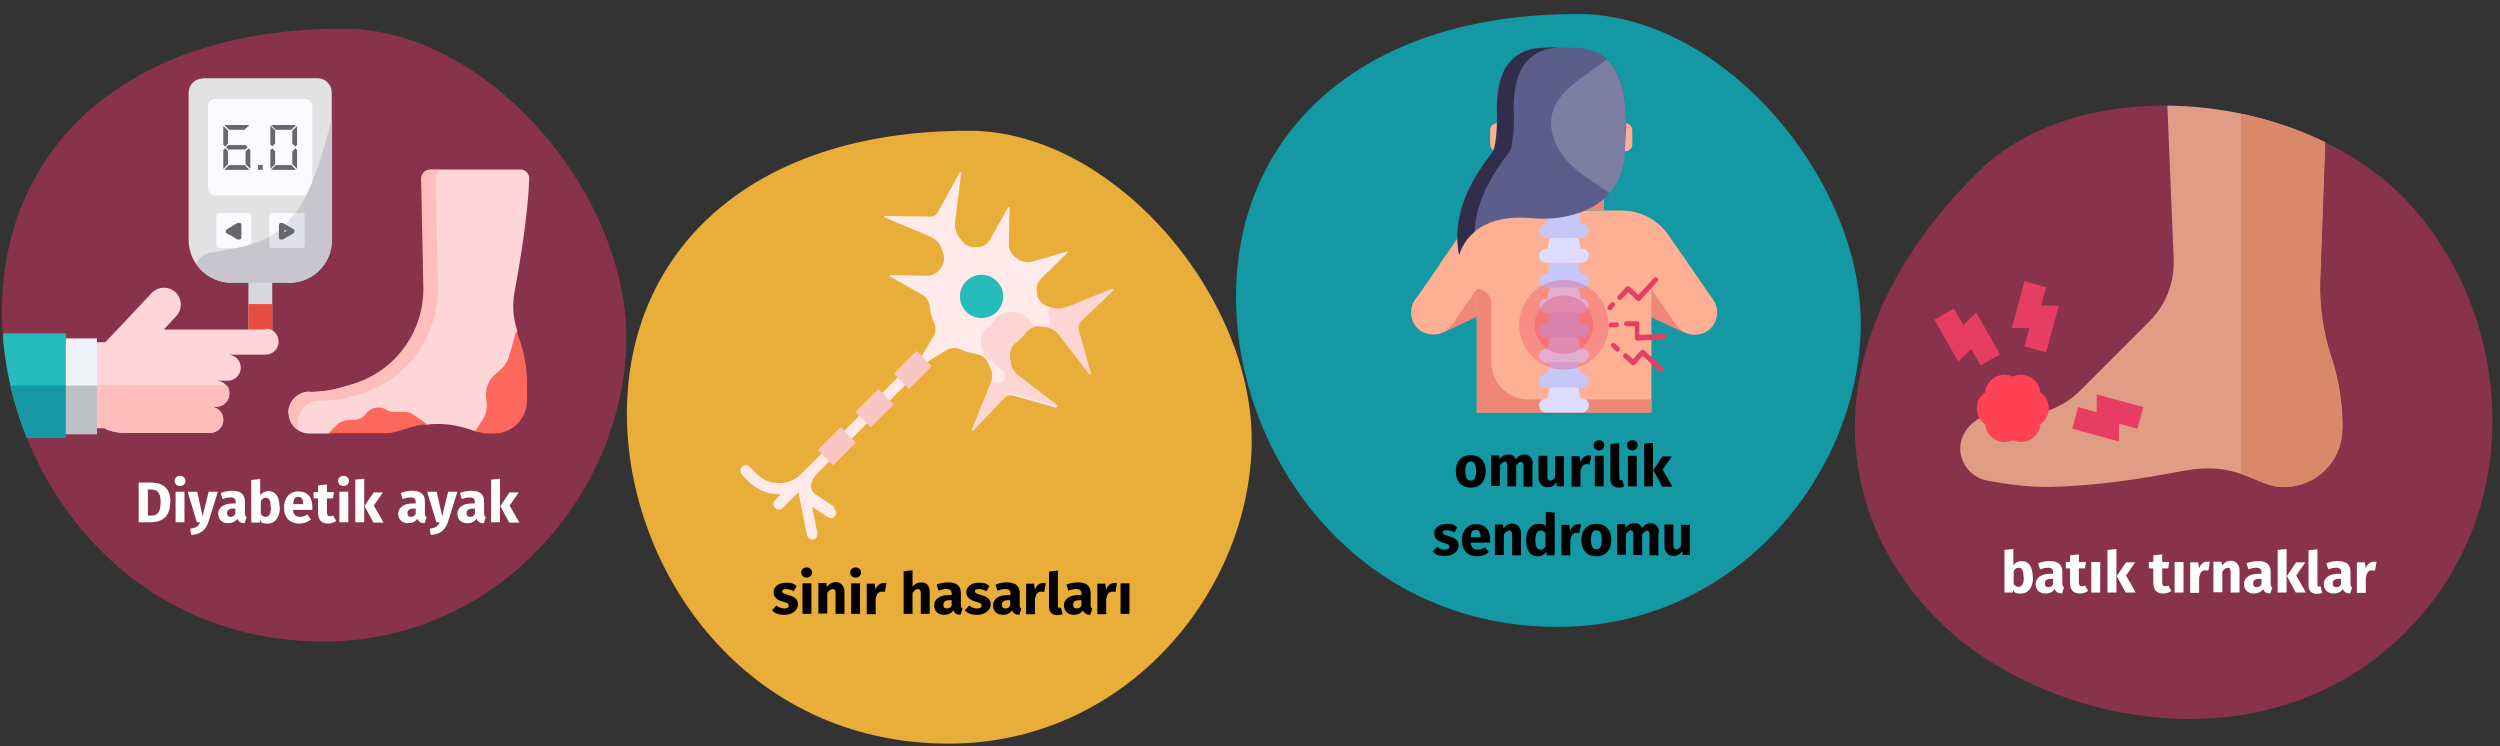
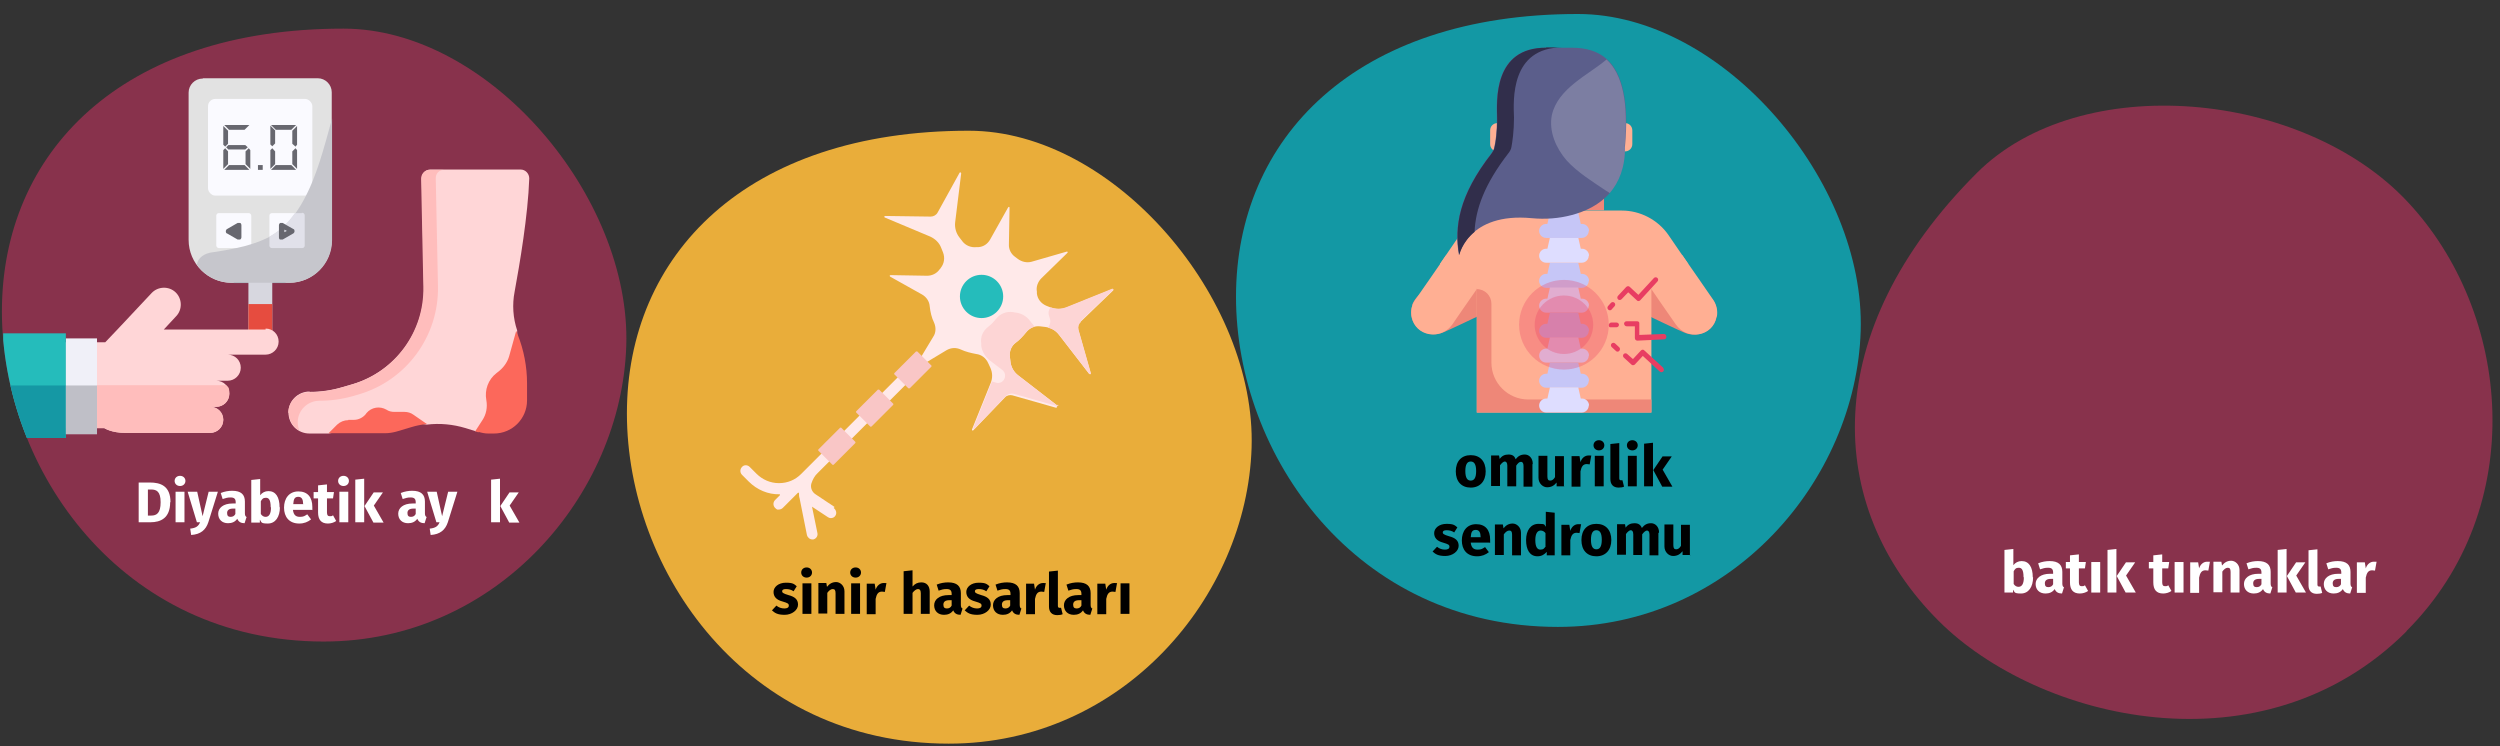
<svg xmlns="http://www.w3.org/2000/svg" id="txt" version="1.1" viewBox="0 0 786 234.6">
  <rect x="0" y="0" width="786" height="234.6" fill="#333333" stroke="none" />
  <defs>
    <style>
      .st0 {
        fill: #ffd6d7;
      }

      .st1 {
        fill: #bfbfc7;
      }

      .st2 {
        fill: #ffbdbc;
      }

      .st3 {
        fill: #c6c6cc;
      }

      .st4 {
        fill: #deddff;
      }

      .st5 {
        fill: #1398a4;
      }

      .st6 {
        fill: #d98868;
      }

      .st7 {
        fill: #fff;
      }

      .st8 {
        fill: #67676f;
      }

      .st9 {
        fill: none;
      }

      .st10 {
        fill: #fdd5d5;
      }

      .st11 {
        fill: #f9c6c6;
      }

      .st12 {
        fill: #88324c;
      }

      .st13 {
        fill: #e9ad3a;
      }

      .st14 {
        fill: #e2e2e2;
      }

      .st15 {
        fill: #e09d86;
      }

      .st16 {
        clip-path: url(#clippath-1);
      }

      .st17 {
        fill: #1598a4;
      }

      .st18 {
        fill: #ffe9e9;
      }

      .st19 {
        fill: #fafaff;
      }

      .st20 {
        opacity: .3;
      }

      .st21 {
        fill: #5b5e8b;
      }

      .st22 {
        fill: #e64c3f;
      }

      .st23 {
        fill: #e83d62;
      }

      .st24 {
        fill: #ff4355;
      }

      .st25 {
        fill: #88939e;
      }

      .st26 {
        fill: #f0f0f8;
      }

      .st27 {
        fill: #fc685b;
      }

      .st28 {
        fill: #ee8778;
      }

      .st29 {
        opacity: .2;
      }

      .st30 {
        fill: #d7d7df;
      }

      .st31 {
        fill: #c6c6f7;
      }

      .st32 {
        fill: #312e4b;
      }

      .st33 {
        clip-path: url(#clippath);
      }

      .st34 {
        fill: #25bcbb;
      }

      .st35 {
        fill: #e1e1ea;
      }

      .st36 {
        fill: #ffaf93;
      }
    </style>
    <clipPath id="clippath">
-       <path class="st9" d="M756.6,198.4c38.8-38.8,33.1-100.1.3-135-32.8-35-102.8-41.6-135.4-9-49.9,49.9-48,104.8-12,140.8,31.3,31.3,101.9,48.5,147.1,3.3h0Z" />
-     </clipPath>
+       </clipPath>
    <clipPath id="clippath-1">
      <path class="st9" d="M101.7,201.7c54.7,0,93.7-46.2,95.2-93,1.5-46.8-43.1-99.7-88.9-99.7C37.8,9,.6,48.2.6,97.9s37.5,103.8,101.2,103.8h0Z" />
    </clipPath>
  </defs>
  <g>
    <path id="Oval-Copy-4" class="st13" d="M298.3,233.8c54.7,0,93.7-46.2,95.2-93s-43.1-99.7-88.9-99.7c-70.2,0-107.5,39.2-107.5,88.9s37.5,103.8,101.2,103.8Z" />
    <g>
      <g>
        <path class="st18" d="M284.6,118.7c-.7-.7-1.8-.7-2.4,0l-4.8,4.8c-.7.7-.7,1.8,0,2.4.3.3.8.5,1.2.5s.9-.2,1.2-.5l4.8-4.8c.7-.7.7-1.8,0-2.4h0Z" />
        <path class="st18" d="M270.2,130.7l-4.8,4.8c-.7.7-.7,1.8,0,2.4.3.3.8.5,1.2.5s.9-.2,1.2-.5l4.8-4.8c.7-.7.7-1.8,0-2.4-.7-.7-1.8-.7-2.4,0h0Z" />
        <path class="st18" d="M262.4,159.4l-6-4c-1.1-.7-1.7-2.1-1.3-3.4.4-1.2,1-2.4,2-3.3l3.5-3.5c.7-.7.7-1.8,0-2.4-.7-.7-1.8-.7-2.5,0l-6.2,6.2c-1.9,1.9-4.3,2.9-7,2.9s-5.2-1.1-7.1-3l-2.1-2.1c-.7-.7-1.8-.7-2.4,0-.7.7-.7,1.8,0,2.5l2.1,2.1c2.6,2.6,6.1,4.1,9.7,4h0c.1,0,.2.2.1.3l-1.5,1.5c-.7.7-.7,1.8,0,2.5s.8.5,1.2.5.9-.2,1.2-.5l4.8-4.8s.3,0,.3.1c0,.6,0,1.1.2,1.7l2.3,11.5c.2.8.9,1.4,1.7,1.4s.2,0,.3,0c.9-.2,1.5-1.1,1.3-2l-1.7-8.3,5,3.3c.3.2.6.3.9.3.5,0,1.1-.2,1.4-.7.6-.8.3-1.9-.5-2.5h0l.3-.3Z" />
      </g>
      <path class="st18" d="M332.4,127.5l-12.3-9.5c-1.3-1-2.2-2.5-2.4-4.2l-.2-1.7c-.2-1.7.5-3.4,1.9-4.4.6-.4,1.1-.9,1.7-1.5.5-.5,1-1.1,1.5-1.7,1.1-1.4,2.7-2.1,4.4-1.9l1.7.2c1.7.2,3.2,1.1,4.2,2.4l9.5,12.3c.2.2.6,0,.5-.2l-3.9-13.7c-.2-.9,0-1.8.7-2.4l10.3-9.9c.2-.2,0-.6-.3-.4l-14.4,5.8c-1.6.6-3.3.6-4.9,0l-1.5-.6c-1.6-.7-2.7-2.1-2.9-3.8v-.6c-.3-1.5.3-3.1,1.4-4.2l8.2-8c.2-.2,0-.5-.2-.4l-11.1,3.2c-1.5.4-3.1,0-4.3-.9-.3-.2-.5-.4-.8-.6-1.3-.9-2.1-2.4-2-4l.2-11.5c0-.3-.3-.4-.5,0l-5.6,10c-.8,1.4-2.1,2.3-3.7,2.4h-.6c-1.7.2-3.4-.5-4.4-1.8l-1-1.3c-1-1.3-1.5-3-1.3-4.7l1.9-15.4c0-.3-.4-.4-.5-.2l-6.9,12.5c-.4.8-1.3,1.3-2.2,1.3l-14.3-.2c-.3,0-.4.4-.1.5l14.3,6c1.5.7,2.8,1.9,3.4,3.5l.6,1.5c.6,1.6.4,3.4-.7,4.8-.1.2-.2.3-.4.5-.9,1.3-2.4,2-3.9,2l-11.5-.2c-.3,0-.4.3-.1.5l10,5.6c1.4.8,2.3,2.2,2.4,3.7.2,1.8.6,3.6,1.4,5.2.6,1.4.6,3.1-.3,4.4l-5.9,9.8c-.1.2.1.5.3.3l9.8-5.9c1.4-.8,3-.9,4.5-.2,1.5.7,3.2,1.1,4.8,1.4,1.7.2,3.1,1.3,3.8,2.9l.7,1.5c.7,1.6.7,3.3,0,4.9l-5.8,14.4c-.1.3.2.5.4.3l9.9-10.3c.6-.7,1.6-.9,2.4-.7l13.7,3.9c.3,0,.5-.3.2-.5h.2Z" />
      <path class="st10" d="M339.6,101.1l10.3-9.9c.2-.2,0-.6-.3-.4l-14.4,5.8c-1.6.6-3.3.6-4.9,0h0c-.6.8-.8,1.8-.5,2.7l.3.9c.3,1.1,0,2.1-.7,2.8,1.4.3,2.7,1.1,3.6,2.3l9.5,12.3c.2.2.6,0,.5-.2l-3.9-13.7c-.2-.9,0-1.8.7-2.4h0l-.2-.2Z" />
      <path class="st10" d="M332.4,127.5l-12.3-9.5c-1.3-1-2.2-2.5-2.4-4.2l-.2-1.7c-.2-1.7.5-3.4,1.9-4.4.6-.4,1.1-.9,1.7-1.5.5-.5,1-1.1,1.5-1.7.7-.9,1.6-1.5,2.7-1.8h0l-1.6-2c-1-1.3-2.6-2.2-4.2-2.4l-1.2-.2c-1.9-.2-3.8.5-5,2-.4.5-.9,1-1.3,1.5-.5.5-1,.9-1.5,1.3-1.5,1.2-2.3,3.1-2,5v.9c.3,1.8,1.3,3.5,2.8,4.6l3.8,2.9c2,1.6.4,4.7-2,4l-1.3-.4v.2l-5.8,14.4c-.1.3.2.5.4.3l9.9-10.3c.6-.7,1.6-.9,2.4-.7l13.7,3.9c.3,0,.5-.3.2-.5h0l-.2.3Z" />
      <circle class="st34" cx="308.6" cy="93.2" r="6.8" />
      <g>
        <path class="st11" d="M285.6,122.1l-4.4-4.4c-.1,0-.1-.3,0-.4l6.8-6.8c.1,0,.3,0,.4,0l4.4,4.4c.1,0,.1.3,0,.4l-6.8,6.8c-.1,0-.3,0-.4,0Z" />
        <path class="st11" d="M273.6,134.1l-4.4-4.4c-.1-.1-.1-.3,0-.4l6.8-6.8c.1,0,.3,0,.4,0l4.4,4.4c.1,0,.1.3,0,.4l-6.8,6.8c-.1.1-.3.1-.4,0h0Z" />
        <path class="st11" d="M261.7,146.1l-4.4-4.4c-.1-.1-.1-.3,0-.4l6.8-6.8c.1-.1.3-.1.4,0l4.4,4.4c.1.1.1.3,0,.4l-6.8,6.8c-.1.1-.3.1-.4,0h0Z" />
      </g>
    </g>
  </g>
  <g>
    <path id="Oval-Copy-4-3" class="st5" d="M489.8,197.1c54.7,0,93.7-46.2,95.2-93,1.5-46.8-43.1-99.7-88.9-99.7-70.2,0-107.5,39.2-107.5,88.9s37.5,103.8,101.2,103.8Z" />
    <g id="_237">
      <g>
        <path class="st28" d="M482.5,51.3h21.8v14.8h-21.8v-14.8Z" />
        <path class="st28" d="M539.3,100.9c-1.5,3.8-6.2,5.3-9.9,3.6-.2,0-12.9-6-12.1-5.7l3-14.1c.2,0,16.4,7.7,15.4,7.2,3.4,1.6,5,5.5,3.6,9Z" />
        <path class="st28" d="M444.1,95.8c-2.3,6.1,4.2,11.3,9.9,8.6.2,0,12.9-6,12.1-5.7l-3-14.1c-.2,0-16.4,7.7-15.4,7.2-1.8.8-3,2.3-3.7,4h.1Z" />
        <path class="st36" d="M539.7,99.5c-1.1,6.4-9.3,7.7-12.9,2.4-.2-.2-8.1-11.7-7.6-11l9.7-10.7c.2.2,10.3,14.9,9.7,14,1.1,1.6,1.5,3.5,1.2,5.3h-.1Z" />
        <path class="st36" d="M464.3,90.9c-.2.2-8.1,11.7-7.6,11-3.6,5.2-11.8,4-12.9-2.4-.3-1.8,0-3.7,1.2-5.3.2-.2,10.3-14.9,9.7-14l9.7,10.7h-.1Z" />
        <path class="st36" d="M530.8,83l-11.6,7.9v38.8h-54.9v-38.8l-11.6-7.9,6.3-9.2c3.3-4.8,8.7-7.6,14.6-7.6h36.3c5.8,0,11.3,2.9,14.6,7.6,0,0,6.3,9.2,6.3,9.2Z" />
        <path class="st28" d="M519.2,125.6v4.1h-54.9v-38.8c2.6,0,4.6,2.1,4.6,4.6v18.5c0,6.4,5.2,11.6,11.6,11.6,0,0,38.7,0,38.7,0Z" />
        <g>
          <path class="st31" d="M499.5,88.3h0c0,1.2-1,2.2-2.2,2.2h-1.1l-4.5,3.1-4.5-3.1h-1.1c-1.2,0-2.2-1-2.2-2.2h0c0-1.2,1-2.2,2.2-2.2h.4l.8-3.5h8.9l.8,3.5h.4c1.2,0,2.2,1,2.2,2.2h0Z" />
          <path class="st4" d="M499.5,96.1h0c0,1.2-1,2.2-2.2,2.2h-1.1c-1,0-10.7,0-10.1,0-1.2,0-2.2-1-2.2-2.2h0c0-1.2,1-2.2,2.2-2.2h.4l.8-3.5h8.9l.8,3.5h.4c1.2,0,2.2,1,2.2,2.2h0Z" />
          <path class="st4" d="M499.5,80.4h0c0,1.2-1,2.2-2.2,2.2h-11.2c-1.2,0-2.2-1-2.2-2.2h0c0-1.2,1-2.2,2.2-2.2h.4l.8-3.5h8.9l.8,3.5h.4c1.2,0,2.2,1,2.2,2.2h0Z" />
          <path class="st31" d="M499.5,72.6h0c0,1.2-1,2.2-2.2,2.2s-11.5,0-11.2,0c-1.2,0-2.2-1-2.2-2.2h0c0-1.2,1-2.2,2.2-2.2h.4l.8-3.5h8.9l.8,3.5h.4c1.2,0,2.2,1,2.2,2.2h0Z" />
          <path class="st31" d="M499.5,104h0c0,1.2-1,2.2-2.2,2.2s-10.7,0-10.1,0h-1.1c-1.2,0-2.2-1-2.2-2.2h0c0-1.2,1-2.2,2.2-2.2h.4l.8-3.5h8.9l.8,3.5h.4c1.2,0,2.2,1,2.2,2.2h0Z" />
          <path class="st4" d="M499.5,111.8h0c0,1.2-1,2.2-2.2,2.2h-11.2c-1.2,0-2.2-1-2.2-2.2h0c0-1.2,1-2.2,2.2-2.2h.4l.8-3.5h8.9l.8,3.5h.4c1.2,0,2.2,1,2.2,2.2h0Z" />
          <path class="st31" d="M499.5,119.7h0c0,1.2-1,2.2-2.2,2.2h-11.2c-1.2,0-2.2-1-2.2-2.2h0c0-1.2,1-2.2,2.2-2.2h.4l.8-3.5h8.9l.8,3.5h.4c1.2,0,2.2,1,2.2,2.2h0Z" />
          <path class="st4" d="M499.5,127.5h0c0,1.2-1,2.2-2.2,2.2h-11.2c-1.2,0-2.2-1-2.2-2.2h0c0-1.2,1-2.2,2.2-2.2h.4l.8-3.5h8.9l.8,3.5h.4c1.2,0,2.2,1,2.2,2.2h0Z" />
        </g>
        <g>
          <path class="st36" d="M513.2,40.9v4.4c0,1.3-1,2.3-2.3,2.3h-2.9v-8.9h2.9c1.3,0,2.3,1,2.3,2.3h0Z" />
          <path class="st36" d="M468.5,40.9v4.4c0,1.3,1,2.3,2.3,2.3h2.9v-8.9h-2.9c-1.3,0-2.3,1-2.3,2.3h0Z" />
        </g>
        <path class="st21" d="M510.9,46c.1,6.6-1.9,11.3-4.8,14.7-3.3,3.8-7.8,5.8-11.9,6.9s-8.4,1.4-12.6,1c-20-1.9-22.9,11.6-22.9,11.6-1.6-8.8-.2-18.7,10.2-32,.4-.6.8-1.2.9-1.9.4-1.7.9-5,.8-9.2-.1-5.5-1.2-22.2,15.5-22.1h8.1c4.5,0,8.2,1.1,11,3.6,4.9,4.5,7,13.3,5.7,27.4h0Z" />
        <path class="st32" d="M486.1,14.9h5.2c-16.5,0-15.5,16.6-15.3,22.1,0,4.2-.5,7.6-.8,9.2-.1.7-.5,1.4-.9,1.9-7.6,9.8-10.4,17.7-10.7,24.8-4,3.3-4.8,7.3-4.8,7.3-1.6-8.8-.2-18.7,10.2-32,.4-.6.8-1.2.9-1.9.4-1.7.9-5,.8-9.2-.1-5.5-1.2-22.2,15.5-22.1h-.1Z" />
        <path class="st32" d="M495.5,14.9h-4.1,4.1Z" />
        <g class="st29">
          <path class="st7" d="M510.9,46c.1,6.6-1.9,11.3-4.8,14.7-.4-.3-.7-.5-1.1-.7-4.3-2.9-8.9-5.7-12.4-9.5-3.4-3.9-5.7-9.2-4.7-14.3,1.9-8.5,11.6-12.7,17.2-17.5,4.9,4.5,7,13.3,5.7,27.4h0Z" />
        </g>
      </g>
      <g>
        <path class="st23" d="M505.6,97.3c-.3-.3-.3-.8,0-1.1l.9-1c.3-.3.8-.3,1.1,0,.3.3.3.8,0,1.1l-.9,1c-.3.4-.9.3-1.1,0Z" />
        <path class="st23" d="M523.9,105.9c0,.5-.3.8-.8.8l-8.3.4c-.4,0-.8-.3-.8-.8v-3.7h-2.5c-.5,0-.8-.3-.9-.8,0-.4.3-.8.8-.8h3.2c.5,0,.8.2.8.6v3.7c0,0,7.7-.3,7.7-.3.4,0,.8.3.8.8h0Z" />
        <path class="st23" d="M508.7,94.1c-.3-.3-.3-.8,0-1.1l2.6-2.8c.4-.3.8-.3,1.1,0l2.7,2.5,4.9-5.3c.3-.3.8-.3,1.1,0s.3.8,0,1.1l-5.4,5.9c-.3.3-.8.4-1.1,0l-2.7-2.5-2.1,2.2c-.3.3-.9.3-1.1,0Z" />
        <path class="st23" d="M522.9,115.7c.3.3.3.8,0,1.1-.3.3-.8.3-1.1,0l-5.3-4.9-2.5,2.7c-.3.3-.9.3-1.1,0l-2.4-2.2c-.3-.3-.3-.8,0-1.1.3-.3.8-.3,1.1,0l1.8,1.6,2.5-2.7c.3-.3.8-.4,1.1,0l5.9,5.4h0Z" />
        <path class="st23" d="M508.2,102.9h-2c-.3,0-.4-.4-.4-.7s.3-.8.8-.8h1.6c.4,0,.8.3.8.7s-.3.8-.8.8Z" />
        <path class="st23" d="M509.1,109.2c.3.3.3.8,0,1.1-.3.4-.9.3-1.1,0l-1.3-1.2c-.3-.3-.3-.8,0-1.1.3-.3.8-.3,1.1,0l1.3,1.2Z" />
      </g>
      <g class="st20">
        <circle class="st23" cx="491.7" cy="102.1" r="14.1" />
      </g>
      <g class="st20">
        <circle class="st23" cx="491.7" cy="102.1" r="9.2" />
      </g>
    </g>
  </g>
  <g>
    <path id="Oval-Copy-4-2" class="st12" d="M756.6,198.4c38.8-38.8,33.1-100.1.3-135-32.8-35-102.8-41.6-135.4-9-49.9,49.9-48,104.8-12,140.8,31.3,31.3,101.9,48.5,147.1,3.3h0Z" />
    <g class="st33">
      <g>
        <path class="st23" d="M643.3,110.8l-6.8-1.9,1.6-5.8h-5.6l4-14.7,6.8,1.9-1.6,5.8h5.6l-4,14.7Z" />
        <path class="st23" d="M622.7,114.9l-3-5.2-4,4-7.5-13.2,6.1-3.5,3,5.2,4-4,7.5,13.2-6.1,3.5Z" />
        <path class="st15" d="M736.4,134.9c0,10.1-8.2,18.2-18.2,18.2-4.6.2-8.3-2.3-13.6-4.1-4.4-1.5-9.9-2.5-18-1-13.8,2.7-28.4,4.8-42.3,5.1h-.3c-6.4,0-12.9-.8-19.2-2-4.9-.9-8.5-5.2-8.5-10.2s4.6-10.4,10.4-10.4h8.8c6.9,0,13.6-2.8,18.5-7.7l21.8-21.8c5.2-5.2,7.9-12.3,7.6-19.6l-2-48.6h50.1l-2,55.1c-.3,8.3.9,16.6,3.5,24.4,2.4,7.1,3.6,15.1,3.5,22.5h0Z" />
        <path class="st6" d="M736.4,134.9c0,10.1-8.2,18.2-18.2,18.2-4.6.2-8.3-2.3-13.6-4.1V32.9h26.8l-2,55.1c-.3,8.3.9,16.6,3.5,24.4,2.4,7.1,3.6,15.1,3.5,22.5Z" />
        <path class="st23" d="M666.2,138.8l-14.7-4,1.9-6.8,5.8,1.6v-5.6l14.7,4-1.9,6.8-5.8-1.6v5.6Z" />
-         <path class="st24" d="M641.5,133.4c-.3,4.1-4.8,6.8-8.7,5-3.8,1.8-8.3-.8-8.7-5-3.4-2.4-3.5-7.6,0-10,.3-4.1,4.8-6.8,8.7-5,3.8-1.8,8.3.8,8.7,5,3.5,2.4,3.5,7.6,0,10h0Z" />
+         <path class="st24" d="M641.5,133.4c-.3,4.1-4.8,6.8-8.7,5-3.8,1.8-8.3-.8-8.7-5-3.4-2.4-3.5-7.6,0-10,.3-4.1,4.8-6.8,8.7-5,3.8-1.8,8.3.8,8.7,5,3.5,2.4,3.5,7.6,0,10Z" />
      </g>
    </g>
  </g>
  <g>
    <path id="Oval-Copy-4-2-3" class="st12" d="M101.7,201.7c54.7,0,93.7-46.2,95.2-93,1.5-46.8-43.1-99.7-88.9-99.7C37.8,9,.6,48.2.6,97.9s37.5,103.8,101.2,103.8h0Z" />
    <g class="st16">
      <g>
        <g>
          <path class="st14" d="M63.8,24.6h36.1c2.4,0,4.4,2,4.4,4.4v46.5c0,7.4-6,13.4-13.4,13.4h-18.1c-7.4,0-13.5-6-13.5-13.5V29.1c0-2.4,2-4.4,4.4-4.4h.1Z" />
          <rect class="st19" x="65.4" y="31.1" width="32.8" height="30.4" rx="2.3" ry="2.3" />
          <rect class="st19" x="68" y="67" width="11" height="11" rx=".8" ry=".8" />
          <path class="st25" d="M87.9,81.4h-12.2c-1.1,0-2,.9-2,2l-.2,5.6h16.3v-5.6c0-1.1-.8-2-1.9-2h0Z" />
          <path class="st30" d="M78.1,80.5h7.5v29.2h-7.5v-29.2Z" />
          <path class="st22" d="M78.1,95.6h7.5v14.2h-7.5v-14.2Z" />
          <g>
            <path class="st8" d="M70.2,45.5v-5.9l1.5,1.5v4.1l-.9.9-.6-.6h0ZM71.7,47.6v4l-1.5,1.5v-5.9l.6-.6.9,1ZM78.4,39.3l-1.5,1.5h-4.9l-1.5-1.5h7.9ZM78.4,53.4h-7.9l1.5-1.5h4.9l1.5,1.5ZM77.1,45.6l.8.7-.8.7h-5.3l-.7-.7.7-.7h5.3ZM78.7,47.2v5.9l-1.5-1.5v-4l1-1,.5.6Z" />
            <path class="st8" d="M81.1,53.4v-1.5h1.5v1.5h-1.5Z" />
            <path class="st8" d="M86.5,45.1l-.9.9-.6-.6v-5.9l1.5,1.5v4.1h0ZM86.5,51.6l-1.5,1.5v-5.9l.6-.6.9,1v4ZM93.1,39.3l-1.5,1.5h-4.9l-1.5-1.5h7.9ZM93.1,53.4h-7.9l1.5-1.5h4.9l1.5,1.5ZM93.4,45.5l-.5.6-1-.9v-4.1l1.5-1.5v5.9h0ZM93.4,53.1l-1.5-1.5v-4l1-1,.5.6v5.9Z" />
            <path class="st8" d="M75.1,74.4v-3.8l-3.3,1.9,3.3,1.9Z" />
            <path class="st8" d="M75.1,75.3c0,0-.3,0-.4,0l-3.3-1.9c-.3,0-.4-.4-.4-.7s.2-.6.4-.7l3.3-1.9c.3,0,.6,0,.8,0s.4.4.4.7v3.8c0,.3-.2.6-.4.7,0,0-.3,0-.4,0h0ZM73.5,72.5l.8.4v-.9l-.8.4h0Z" />
            <path class="st8" d="M88.5,74.4v-3.8l3.3,1.9-3.3,1.9Z" />
          </g>
          <path class="st0" d="M83.5,103.6h-32l3.9-4.2c2-2.1,1.9-5.5-.2-7.5-2.1-2-5.5-1.9-7.5.2l-10.7,11.4-3.9,4.1h-13.9v27h13.6s2.2,1.5,6.6,1.5h26.7c2.2,0,4.1-1.8,4.1-4.1s-1.8-4.1-4.1-4.1h1.9c2.2,0,4.1-1.8,4.1-4.1s-1.8-4.1-4.1-4.1h3.6c2.2,0,4.1-1.8,4.1-4.1s-1.8-4.1-4.1-4.1h11.9c2.2,0,4.1-1.8,4.1-4.1s-1.8-4.1-4.1-4.1h0v.3Z" />
          <path class="st2" d="M19.2,134.6h13.6s2.2,1.5,6.6,1.5h26.7c2.2,0,4.1-1.8,4.1-4.1s-1.8-4.1-4.1-4.1h1.9c2.2,0,4.1-1.8,4.1-4.1s-.4-2-1-2.7H19.2v13.4h0Z" />
          <path class="st26" d="M20.7,106.4h9.8v30.1h-9.8v-30.1Z" />
          <path class="st34" d="M1,104.8h19.7v32.9H1v-32.9Z" />
          <path class="st17" d="M1,121.2h19.7v16.5H1v-16.5Z" />
          <path class="st1" d="M20.7,121.2h9.8v15.3h-9.8v-15.3Z" />
          <rect class="st19" x="84.7" y="67" width="11" height="11" rx=".8" ry=".8" />
        </g>
        <path class="st3" d="M61.8,83.1c2.4,3.5,6.5,5.8,11.1,5.8h18.1c7.4,0,13.4-6,13.4-13.4v-38.2c-2.5,8.9-4.7,18.1-9.2,26.1-2.3,4.1-5.3,7.9-9.3,10.4-2.7,1.6-5.7,2.7-8.7,3.5-3.4.9-6.8,1.5-10.3,2-2.6.3-4.7,1.7-5,3.9h-.1Z" />
        <path class="st35" d="M94.9,67h-2.2c-1.9,2.7-4.2,5.1-7,6.8-.3.2-.7.4-1,.6v2.8c0,.4.3.8.8.8h9.5c.4,0,.8-.3.8-.8v-9.5c0-.4-.3-.8-.8-.8h-.1Z" />
        <path class="st8" d="M88.5,75.3c0,0-.3,0-.4,0-.3,0-.4-.4-.4-.7v-3.8c0-.3.2-.6.4-.7.3,0,.6,0,.8,0l3.3,1.9c.3,0,.4.4.4.7s-.2.6-.4.7l-3.3,1.9c0,0-.3,0-.4,0h0ZM89.4,72.1v.9l.8-.4-.8-.4h0Z" />
      </g>
    </g>
    <g>
      <path class="st0" d="M97.3,123.1c-3.6,0-6.6,2.9-6.6,6.6s2.9,6.6,6.6,6.6h6l15.4-2.6,12.8-.6,2.7.4c4.1-.5,8.2-.1,12.2,1.1l3.2,1,6.8-4,6.2-18.1v-9.6c-1.3-3.9-1.6-8.1-.8-12.2,1.6-8.7,4.2-24,4.6-35.6,0-1.5-1.2-2.8-2.7-2.8h-28.4c-1.5,0-2.7,1.2-2.7,2.8l.7,34c.3,14.1-8.9,26.7-22.5,30.7l-3.1.9c-3.3,1-6.8,1.5-10.3,1.5h0Z" />
      <path class="st2" d="M90.8,129.7c0,2.4,1.3,4.6,3.3,5.7-.3-.8-.5-1.7-.5-2.6,0-3.8,3.1-6.8,6.8-6.8h0c3.6,0,7.2-.5,10.7-1.5l1.7-.5c15-4.4,25.2-18.3,24.9-34l-.7-34c0-1.5,1.1-2.6,2.6-2.6h-4.5c-1.5,0-2.7,1.2-2.7,2.8l.7,34c.3,14.1-8.9,26.7-22.5,30.7l-3.1.9c-3.3,1-6.8,1.5-10.3,1.5h0c-3.6,0-6.6,2.9-6.6,6.6l.2-.2Z" />
      <g>
        <path class="st27" d="M109.5,132.1c-1.3,0-2.5.5-3.5,1.4l-2.7,2.7h17.9c1.1,0,2.3-.2,3.4-.5l4.7-1.4c1.6-.5,3.2-.8,4.9-1l-4.2-2.9c-.8-.6-1.8-.9-2.8-.9h-3.2c-.9,0-1.8-.2-2.5-.7-2.1-1.2-4.7-.8-6.3,1.1l-.2.3c-.9,1.1-2.3,1.8-3.7,1.8h-1.8Z" />
        <path class="st27" d="M150.5,135.8c1,.3,2,.5,3,.5h1.8c5.8,0,10.4-4.7,10.4-10.4v-5.4c0-5.2-1-10.4-2.9-15.2-.2-.4-.3-.9-.5-1.3l-2.2,7.9c-.5,1.8-1.6,3.4-3,4.6l-1,.8c-2.6,2-3.8,5.3-3.2,8.5.4,2.2,0,4.5-1.3,6.4l-2.2,3.4.9.3h.2Z" />
      </g>
    </g>
  </g>
  <g>
    <path d="M467.1,148.2c0,3.1-1.8,5.1-4.7,5.1s-4.7-1.9-4.7-5.1,1.8-5.1,4.7-5.1,4.7,1.9,4.7,5.1ZM460.7,148.1c0,2.1.6,3,1.7,3s1.7-.9,1.7-3-.6-3-1.7-3-1.7.9-1.7,3Z" />
    <path d="M481.8,146v7h-2.8v-6.5c0-1-.4-1.3-.8-1.3-.6,0-1,.5-1.5,1.2v6.5h-2.8v-6.5c0-1-.4-1.3-.8-1.3s-1,.5-1.5,1.2v6.5h-2.8v-9.6h2.5l.2,1.1c.7-1,1.6-1.4,2.8-1.4s1.9.5,2.2,1.5c.8-1,1.6-1.5,2.9-1.5s2.5,1.1,2.5,2.9Z" />
    <path d="M491.9,152.9h-2.5v-1.2c-.8,1-1.7,1.5-3,1.5s-2.7-1.2-2.7-3v-6.9h2.8v6.5c0,1,.3,1.3.9,1.3s1.1-.4,1.5-1.1v-6.6h2.8v9.6Z" />
    <path d="M500.3,143.2l-.5,2.8c-.3,0-.6-.1-.9-.1-1.2,0-1.7.8-2,2.3v4.8h-2.8v-9.6h2.5l.3,1.9c.4-1.3,1.4-2.1,2.5-2.1s.6,0,1,.1Z" />
    <path d="M504.4,140c0,.9-.7,1.6-1.7,1.6s-1.7-.7-1.7-1.6.7-1.6,1.7-1.6,1.7.7,1.7,1.6ZM504.2,152.9h-2.8v-9.6h2.8v9.6Z" />
    <path d="M506.3,150.5v-10.9l2.8-.3v11.1c0,.4.2.6.5.6s.3,0,.5,0l.5,2c-.4.2-1,.3-1.7.3-1.7,0-2.6-1-2.6-2.7Z" />
    <path d="M514.9,140c0,.9-.7,1.6-1.7,1.6s-1.7-.7-1.7-1.6.7-1.6,1.7-1.6,1.7.7,1.7,1.6ZM514.6,152.9h-2.8v-9.6h2.8v9.6Z" />
    <path d="M519.7,152.9h-2.8v-13.4l2.8-.3v13.7ZM522.7,147.6l3.1,5.4h-3.2l-2.8-5.2,2.9-4.3h2.9l-2.9,4.2Z" />
    <path d="M458.2,165.8l-1,1.6c-.7-.5-1.5-.7-2.4-.7s-1.2.3-1.2.7.3.7,2,1.2c1.9.5,3,1.3,3,3s-1.9,3.2-4.2,3.2-3.1-.6-4-1.4l1.4-1.5c.7.6,1.6.9,2.5.9s1.4-.3,1.4-.9-.3-.8-2-1.3c-1.9-.5-2.8-1.5-2.8-3s1.5-2.9,3.9-2.9,2.6.5,3.5,1.2Z" />
    <path d="M468.3,170.6h-5.9c.2,1.7,1,2.2,2.2,2.2s1.5-.3,2.3-.8l1.2,1.6c-1,.8-2.2,1.3-3.7,1.3-3.2,0-4.8-2.1-4.8-5s1.6-5.1,4.5-5.1,4.4,1.8,4.4,4.9,0,.7,0,1ZM465.5,168.8c0-1.3-.4-2.2-1.5-2.2s-1.5.6-1.6,2.3h3.2Z" />
    <path d="M478.2,167.6v7h-2.8v-6.5c0-1-.3-1.3-.9-1.3s-1.2.5-1.7,1.2v6.5h-2.8v-9.6h2.5l.2,1.2c.8-1,1.7-1.5,2.9-1.5s2.6,1.1,2.6,2.9Z" />
    <path d="M488.8,161.2v13.4h-2.5v-1.1c-.7.8-1.6,1.4-2.9,1.4-2.4,0-3.6-2-3.6-5.1s1.5-5.1,3.9-5.1,1.7.3,2.3.9v-4.7l2.8.3ZM485.9,171.7v-4.1c-.4-.5-.9-.8-1.5-.8-1,0-1.7.9-1.7,3s.6,3,1.6,3,1.2-.4,1.7-1.1Z" />
    <path d="M497.1,164.8l-.5,2.8c-.3,0-.6-.1-.9-.1-1.2,0-1.7.8-2,2.3v4.8h-2.8v-9.6h2.5l.3,1.9c.4-1.3,1.4-2.1,2.5-2.1s.6,0,1,.1Z" />
    <path d="M506.6,169.8c0,3.1-1.8,5.1-4.7,5.1s-4.7-1.9-4.7-5.1,1.8-5.1,4.7-5.1,4.7,1.9,4.7,5.1ZM500.2,169.7c0,2.1.6,3,1.7,3s1.7-.9,1.7-3-.6-3-1.7-3-1.7.9-1.7,3Z" />
    <path d="M521.4,167.6v7h-2.8v-6.5c0-1-.4-1.3-.8-1.3s-1,.5-1.5,1.2v6.5h-2.8v-6.5c0-1-.4-1.3-.8-1.3s-1,.5-1.5,1.2v6.5h-2.8v-9.6h2.5l.2,1.1c.7-1,1.6-1.4,2.8-1.4s1.9.5,2.3,1.5c.8-1,1.6-1.5,2.9-1.5s2.5,1.1,2.5,2.9Z" />
    <path d="M531.5,174.5h-2.5v-1.2c-.8,1-1.7,1.5-3,1.5s-2.7-1.2-2.7-3v-6.9h2.8v6.5c0,1,.3,1.3.9,1.3s1.1-.4,1.5-1.1v-6.6h2.8v9.6Z" />
  </g>
  <g>
    <path d="M250.5,184.3l-1,1.6c-.7-.5-1.5-.7-2.4-.7s-1.2.3-1.2.7.3.7,2,1.2c1.9.5,3,1.3,3,3s-1.9,3.2-4.2,3.2-3.1-.6-4-1.4l1.4-1.5c.7.6,1.6.9,2.5.9s1.4-.3,1.4-.9-.3-.8-2-1.3c-1.9-.5-2.8-1.5-2.8-3s1.5-2.9,3.9-2.9,2.6.5,3.5,1.2Z" />
    <path d="M255.3,180c0,.9-.7,1.6-1.7,1.6s-1.7-.7-1.7-1.6.7-1.6,1.7-1.6,1.7.7,1.7,1.6ZM255.1,193h-2.8v-9.6h2.8v9.6Z" />
    <path d="M265.5,186v7h-2.8v-6.5c0-1-.3-1.3-.9-1.3s-1.2.5-1.7,1.2v6.5h-2.8v-9.6h2.5l.2,1.2c.8-1,1.7-1.5,2.9-1.5s2.6,1.1,2.6,2.9Z" />
    <path d="M270.7,180c0,.9-.7,1.6-1.7,1.6s-1.7-.7-1.7-1.6.7-1.6,1.7-1.6,1.7.7,1.7,1.6ZM270.4,193h-2.8v-9.6h2.8v9.6Z" />
    <path d="M278.7,183.3l-.5,2.8c-.3,0-.6-.1-.9-.1-1.2,0-1.7.8-2,2.3v4.8h-2.8v-9.6h2.5l.3,1.9c.4-1.3,1.4-2.1,2.5-2.1s.6,0,1,.1Z" />
    <path d="M292.3,186v7h-2.8v-6.5c0-1-.4-1.3-.9-1.3s-1.2.5-1.7,1.2v6.6h-2.8v-13.4l2.8-.3v5.1c.8-.9,1.6-1.3,2.8-1.3,1.6,0,2.6,1.1,2.6,2.9Z" />
    <path d="M302.6,191.4l-.6,1.9c-1.1,0-1.9-.4-2.3-1.4-.7,1-1.7,1.4-2.9,1.4-1.9,0-3.1-1.2-3.1-3s1.6-3.2,4.5-3.2h1v-.4c0-1.1-.5-1.5-1.6-1.5s-1.5.2-2.5.5l-.6-1.9c1.2-.5,2.5-.7,3.6-.7,2.8,0,4,1.2,4,3.4v3.7c0,.7.2,1,.6,1.2ZM299.2,190.4v-1.7h-.7c-1.3,0-1.9.5-1.9,1.4s.4,1.2,1.1,1.2,1.2-.3,1.5-.9Z" />
    <path d="M311.1,184.3l-1,1.6c-.7-.5-1.5-.7-2.4-.7s-1.2.3-1.2.7.3.7,2,1.2c1.9.5,3,1.3,3,3s-1.9,3.2-4.2,3.2-3.1-.6-4-1.4l1.4-1.5c.7.6,1.6.9,2.5.9s1.4-.3,1.4-.9-.3-.8-2-1.3c-1.9-.5-2.8-1.5-2.8-3s1.5-2.9,3.9-2.9,2.6.5,3.5,1.2Z" />
    <path d="M321.1,191.4l-.6,1.9c-1.1,0-1.9-.4-2.3-1.4-.7,1-1.7,1.4-2.9,1.4-1.9,0-3.1-1.2-3.1-3s1.6-3.2,4.5-3.2h1v-.4c0-1.1-.5-1.5-1.6-1.5s-1.5.2-2.5.5l-.6-1.9c1.2-.5,2.5-.7,3.6-.7,2.8,0,4,1.2,4,3.4v3.7c0,.7.2,1,.6,1.2ZM317.6,190.4v-1.7h-.7c-1.3,0-1.9.5-1.9,1.4s.4,1.2,1.1,1.2,1.2-.3,1.5-.9Z" />
    <path d="M328.8,183.3l-.5,2.8c-.3,0-.6-.1-.9-.1-1.2,0-1.7.8-2,2.3v4.8h-2.8v-9.6h2.5l.3,1.9c.4-1.3,1.4-2.1,2.5-2.1s.6,0,1,.1Z" />
    <path d="M329.8,190.6v-10.9l2.8-.3v11.1c0,.4.2.6.5.6s.3,0,.5,0l.5,2c-.4.2-1,.3-1.7.3-1.7,0-2.6-1-2.6-2.7Z" />
    <path d="M343.4,191.4l-.6,1.9c-1.1,0-1.9-.4-2.3-1.4-.7,1-1.7,1.4-2.9,1.4-1.9,0-3.1-1.2-3.1-3s1.6-3.2,4.5-3.2h1v-.4c0-1.1-.5-1.5-1.6-1.5s-1.5.2-2.5.5l-.6-1.9c1.2-.5,2.5-.7,3.6-.7,2.8,0,4,1.2,4,3.4v3.7c0,.7.2,1,.6,1.2ZM340,190.4v-1.7h-.7c-1.3,0-1.9.5-1.9,1.4s.4,1.2,1.1,1.2,1.2-.3,1.5-.9Z" />
    <path d="M351.2,183.3l-.5,2.8c-.3,0-.6-.1-.9-.1-1.2,0-1.7.8-2,2.3v4.8h-2.8v-9.6h2.5l.3,1.9c.4-1.3,1.4-2.1,2.5-2.1s.6,0,1,.1Z" />
    <path d="M355.1,193h-2.8v-9.6h2.8v9.6Z" />
  </g>
  <g>
    <path class="st7" d="M53.5,157.9c0,5-3,6.3-6.2,6.3h-3.7v-12.5h3.5c3.3,0,6.5,1,6.5,6.2ZM46.5,153.9v8.2h1c1.8,0,3-.8,3-4.2s-1.3-4-3-4h-.9Z" />
    <path class="st7" d="M58.3,151.2c0,.9-.7,1.6-1.7,1.6s-1.7-.7-1.7-1.6.7-1.6,1.7-1.6,1.7.7,1.7,1.6ZM58,164.2h-2.8v-9.6h2.8v9.6Z" />
    <path class="st7" d="M65.5,164.2c-.8,2.4-2.4,3.8-5.4,4l-.3-2c1.9-.2,2.6-.8,3.1-2h-1l-2.9-9.6h3l1.7,7.7,1.9-7.7h2.9l-3,9.6Z" />
    <path class="st7" d="M77.5,162.6l-.6,1.9c-1.1,0-1.9-.4-2.3-1.4-.7,1-1.7,1.4-2.9,1.4-1.9,0-3.1-1.2-3.1-3s1.6-3.2,4.5-3.2h1v-.4c0-1.1-.5-1.5-1.6-1.5s-1.5.2-2.5.5l-.6-1.9c1.2-.5,2.5-.7,3.6-.7,2.8,0,4,1.2,4,3.4v3.7c0,.7.2,1,.6,1.2ZM74,161.6v-1.7h-.7c-1.3,0-1.9.5-1.9,1.4s.4,1.2,1.1,1.2,1.2-.3,1.5-.9Z" />
    <path class="st7" d="M88,159.5c0,3-1.4,5.1-3.8,5.1s-1.9-.5-2.5-1.2v.9h-2.7v-13.4l2.8-.3v5.1c.6-.8,1.5-1.3,2.6-1.3,2.3,0,3.5,1.9,3.5,5.1ZM85.1,159.5c0-2.4-.6-3-1.5-3s-1.2.4-1.6,1.1v4c.4.6.9.9,1.5.9,1,0,1.7-.8,1.7-3Z" />
    <path class="st7" d="M98,160.3h-5.9c.2,1.7,1,2.2,2.2,2.2s1.5-.3,2.3-.8l1.2,1.6c-1,.8-2.2,1.3-3.7,1.3-3.2,0-4.8-2.1-4.8-5s1.6-5.1,4.5-5.1,4.4,1.8,4.4,4.9,0,.7,0,1ZM95.3,158.4c0-1.3-.4-2.2-1.5-2.2s-1.5.6-1.6,2.3h3.2Z" />
    <path class="st7" d="M105.7,163.8c-.7.5-1.7.8-2.6.8-2.1,0-3.1-1.2-3.1-3.5v-4.4h-1.4v-2h1.4v-2.1l2.8-.3v2.4h2.2l-.3,2h-1.9v4.4c0,.9.3,1.2.9,1.2s.6,0,1-.3l1,1.8Z" />
    <path class="st7" d="M109.7,151.2c0,.9-.7,1.6-1.7,1.6s-1.7-.7-1.7-1.6.7-1.6,1.7-1.6,1.7.7,1.7,1.6ZM109.5,164.2h-2.8v-9.6h2.8v9.6Z" />
    <path class="st7" d="M114.5,164.2h-2.8v-13.4l2.8-.3v13.7ZM117.5,158.9l3.1,5.4h-3.2l-2.8-5.2,2.9-4.3h2.9l-2.9,4.2Z" />
    <path class="st7" d="M134.1,162.6l-.6,1.9c-1.1,0-1.9-.4-2.3-1.4-.7,1-1.7,1.4-2.9,1.4-1.9,0-3.1-1.2-3.1-3s1.6-3.2,4.5-3.2h1v-.4c0-1.1-.5-1.5-1.6-1.5s-1.5.2-2.5.5l-.6-1.9c1.2-.5,2.5-.7,3.6-.7,2.8,0,4,1.2,4,3.4v3.7c0,.7.2,1,.6,1.2ZM130.7,161.6v-1.7h-.7c-1.3,0-1.9.5-1.9,1.4s.4,1.2,1.1,1.2,1.2-.3,1.5-.9Z" />
    <path class="st7" d="M140.8,164.2c-.8,2.4-2.4,3.8-5.4,4l-.3-2c1.9-.2,2.6-.8,3.1-2h-1l-2.9-9.6h3l1.7,7.7,1.9-7.7h2.9l-3,9.6Z" />
-     <path class="st7" d="M152.7,162.6l-.6,1.9c-1.1,0-1.9-.4-2.3-1.4-.7,1-1.7,1.4-2.9,1.4-1.9,0-3.1-1.2-3.1-3s1.6-3.2,4.5-3.2h1v-.4c0-1.1-.5-1.5-1.6-1.5s-1.5.2-2.5.5l-.6-1.9c1.2-.5,2.5-.7,3.6-.7,2.8,0,4,1.2,4,3.4v3.7c0,.7.2,1,.6,1.2ZM149.3,161.6v-1.7h-.7c-1.3,0-1.9.5-1.9,1.4s.4,1.2,1.1,1.2,1.2-.3,1.5-.9Z" />
    <path class="st7" d="M157.2,164.2h-2.8v-13.4l2.8-.3v13.7ZM160.2,158.9l3.1,5.4h-3.2l-2.8-5.2,2.9-4.3h2.9l-2.9,4.2Z" />
  </g>
  <g>
    <path class="st7" d="M639.2,181.5c0,3-1.4,5.1-3.8,5.1s-1.9-.5-2.5-1.2v.9h-2.7v-13.4l2.8-.3v5.1c.6-.8,1.5-1.3,2.6-1.3,2.3,0,3.5,1.9,3.5,5.1ZM636.2,181.5c0-2.4-.6-3-1.5-3s-1.2.4-1.6,1.1v4c.4.6.9.9,1.5.9,1,0,1.7-.8,1.7-3Z" />
    <path class="st7" d="M648.9,184.7l-.6,1.9c-1.1,0-1.9-.4-2.3-1.4-.7,1-1.7,1.4-2.9,1.4-1.9,0-3.1-1.2-3.1-3s1.6-3.2,4.5-3.2h1v-.4c0-1.1-.5-1.5-1.6-1.5s-1.5.2-2.5.5l-.6-1.9c1.2-.5,2.5-.7,3.6-.7,2.8,0,4,1.2,4,3.4v3.7c0,.7.2,1,.6,1.2ZM645.5,183.7v-1.7h-.7c-1.3,0-1.9.5-1.9,1.4s.4,1.2,1.1,1.2,1.2-.3,1.5-.9Z" />
    <path class="st7" d="M656.5,185.8c-.7.5-1.7.8-2.6.8-2.1,0-3.1-1.2-3.1-3.5v-4.4h-1.3v-2h1.3v-2.1l2.8-.3v2.4h2.2l-.3,2h-1.9v4.4c0,.9.3,1.2.9,1.2s.6,0,1-.3l1,1.8Z" />
    <path class="st7" d="M660.3,186.3h-2.8v-9.6h2.8v9.6Z" />
    <path class="st7" d="M665.4,186.3h-2.8v-13.4l2.8-.3v13.7ZM668.4,180.9l3.1,5.4h-3.2l-2.8-5.2,2.9-4.3h2.9l-2.9,4.2Z" />
    <path class="st7" d="M682.7,185.8c-.7.5-1.7.8-2.6.8-2.1,0-3.1-1.2-3.1-3.5v-4.4h-1.4v-2h1.4v-2.1l2.8-.3v2.4h2.2l-.3,2h-1.9v4.4c0,.9.3,1.2.9,1.2s.6,0,1-.3l1,1.8Z" />
    <path class="st7" d="M686.5,186.3h-2.8v-9.6h2.8v9.6Z" />
    <path class="st7" d="M694.8,176.6l-.5,2.8c-.3,0-.6-.1-.9-.1-1.2,0-1.7.8-2,2.3v4.8h-2.8v-9.6h2.5l.3,1.9c.4-1.3,1.4-2.1,2.5-2.1s.6,0,1,.1Z" />
    <path class="st7" d="M704.1,179.3v7h-2.8v-6.5c0-1-.3-1.3-.9-1.3s-1.2.5-1.7,1.2v6.5h-2.8v-9.6h2.5l.2,1.2c.8-1,1.7-1.5,2.9-1.5s2.6,1.1,2.6,2.9Z" />
    <path class="st7" d="M714.4,184.7l-.6,1.9c-1.1,0-1.9-.4-2.3-1.4-.7,1-1.7,1.4-2.9,1.4-1.9,0-3.1-1.2-3.1-3s1.6-3.2,4.5-3.2h1v-.4c0-1.1-.5-1.5-1.6-1.5s-1.5.2-2.5.5l-.6-1.9c1.2-.5,2.5-.7,3.6-.7,2.8,0,4,1.2,4,3.4v3.7c0,.7.2,1,.6,1.2ZM711,183.7v-1.7h-.7c-1.3,0-1.9.5-1.9,1.4s.4,1.2,1.1,1.2,1.2-.3,1.5-.9Z" />
    <path class="st7" d="M718.9,186.3h-2.8v-13.4l2.8-.3v13.7ZM721.9,180.9l3.1,5.4h-3.2l-2.8-5.2,2.9-4.3h2.9l-2.9,4.2Z" />
    <path class="st7" d="M725.8,183.9v-10.9l2.8-.3v11.1c0,.4.2.6.5.6s.3,0,.5,0l.5,2c-.4.2-1,.3-1.7.3-1.7,0-2.6-1-2.6-2.7Z" />
    <path class="st7" d="M739.5,184.7l-.6,1.9c-1.1,0-1.9-.4-2.3-1.4-.7,1-1.7,1.4-2.9,1.4-1.9,0-3.1-1.2-3.1-3s1.6-3.2,4.5-3.2h1v-.4c0-1.1-.5-1.5-1.6-1.5s-1.5.2-2.5.5l-.6-1.9c1.2-.5,2.5-.7,3.6-.7,2.8,0,4,1.2,4,3.4v3.7c0,.7.2,1,.6,1.2ZM736,183.7v-1.7h-.7c-1.3,0-1.9.5-1.9,1.4s.4,1.2,1.1,1.2,1.2-.3,1.5-.9Z" />
    <path class="st7" d="M747.2,176.6l-.5,2.8c-.3,0-.6-.1-.9-.1-1.2,0-1.7.8-2,2.3v4.8h-2.8v-9.6h2.5l.3,1.9c.4-1.3,1.4-2.1,2.5-2.1s.6,0,1,.1Z" />
  </g>
</svg>